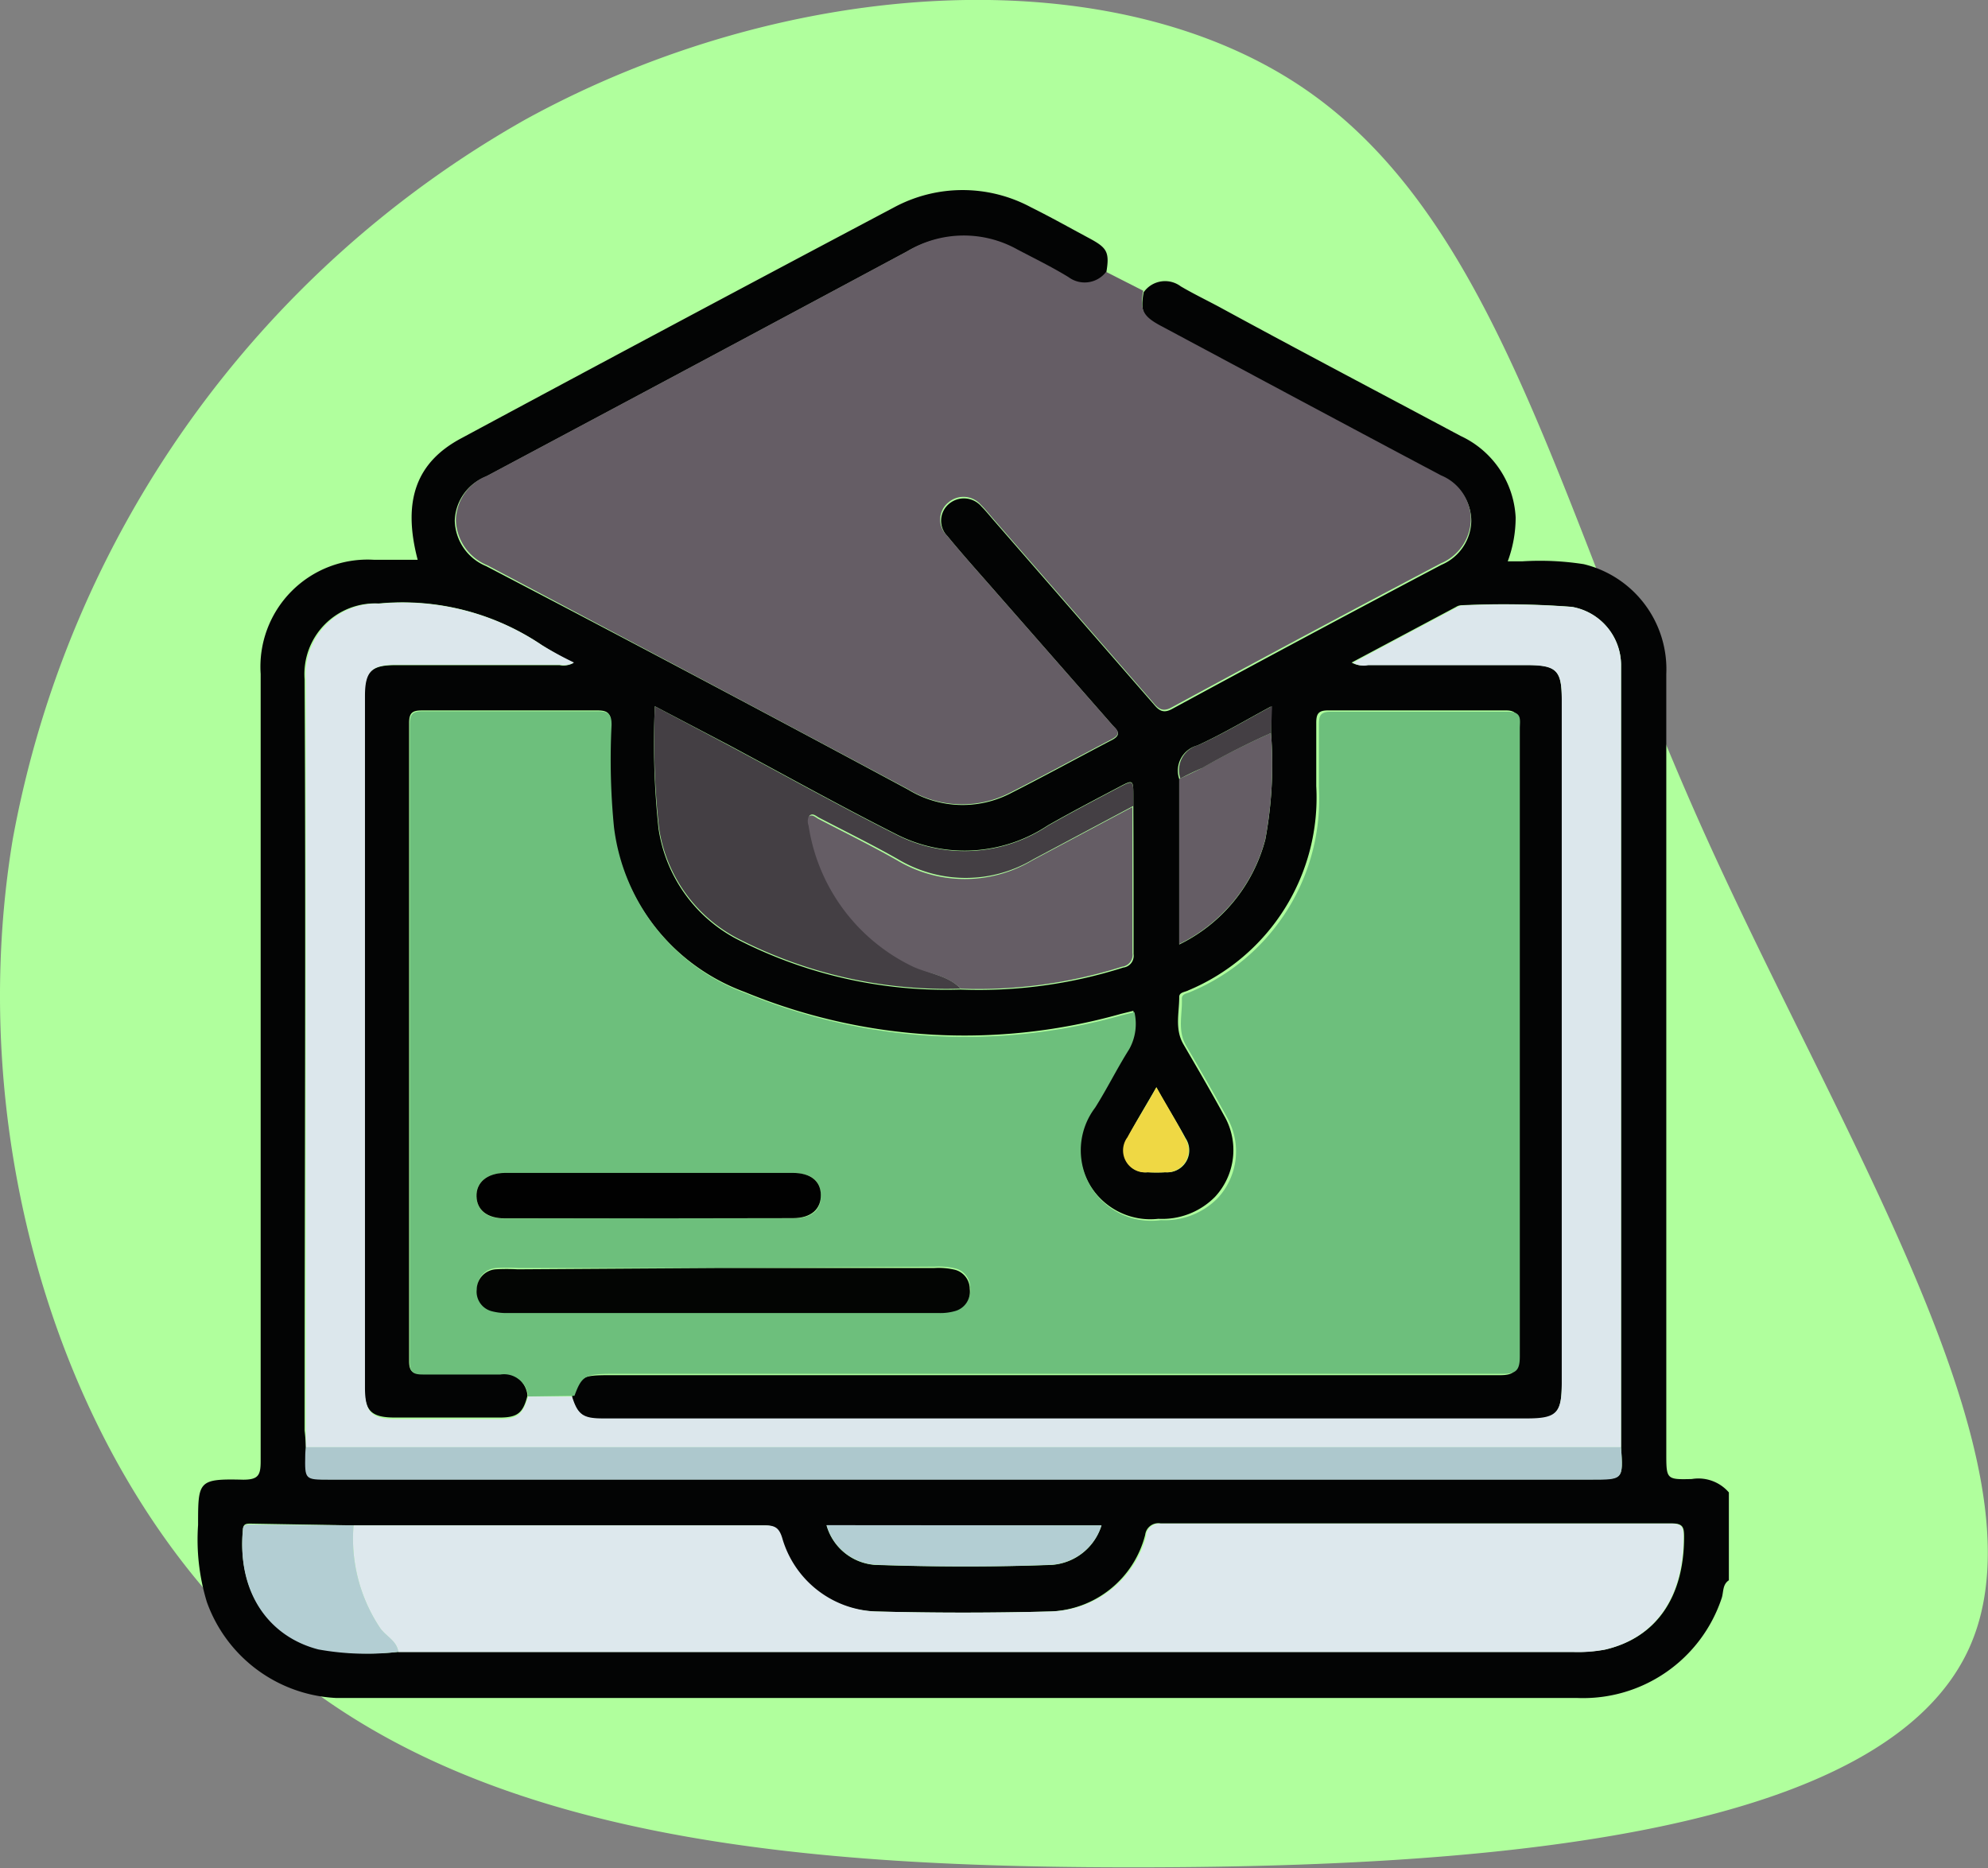
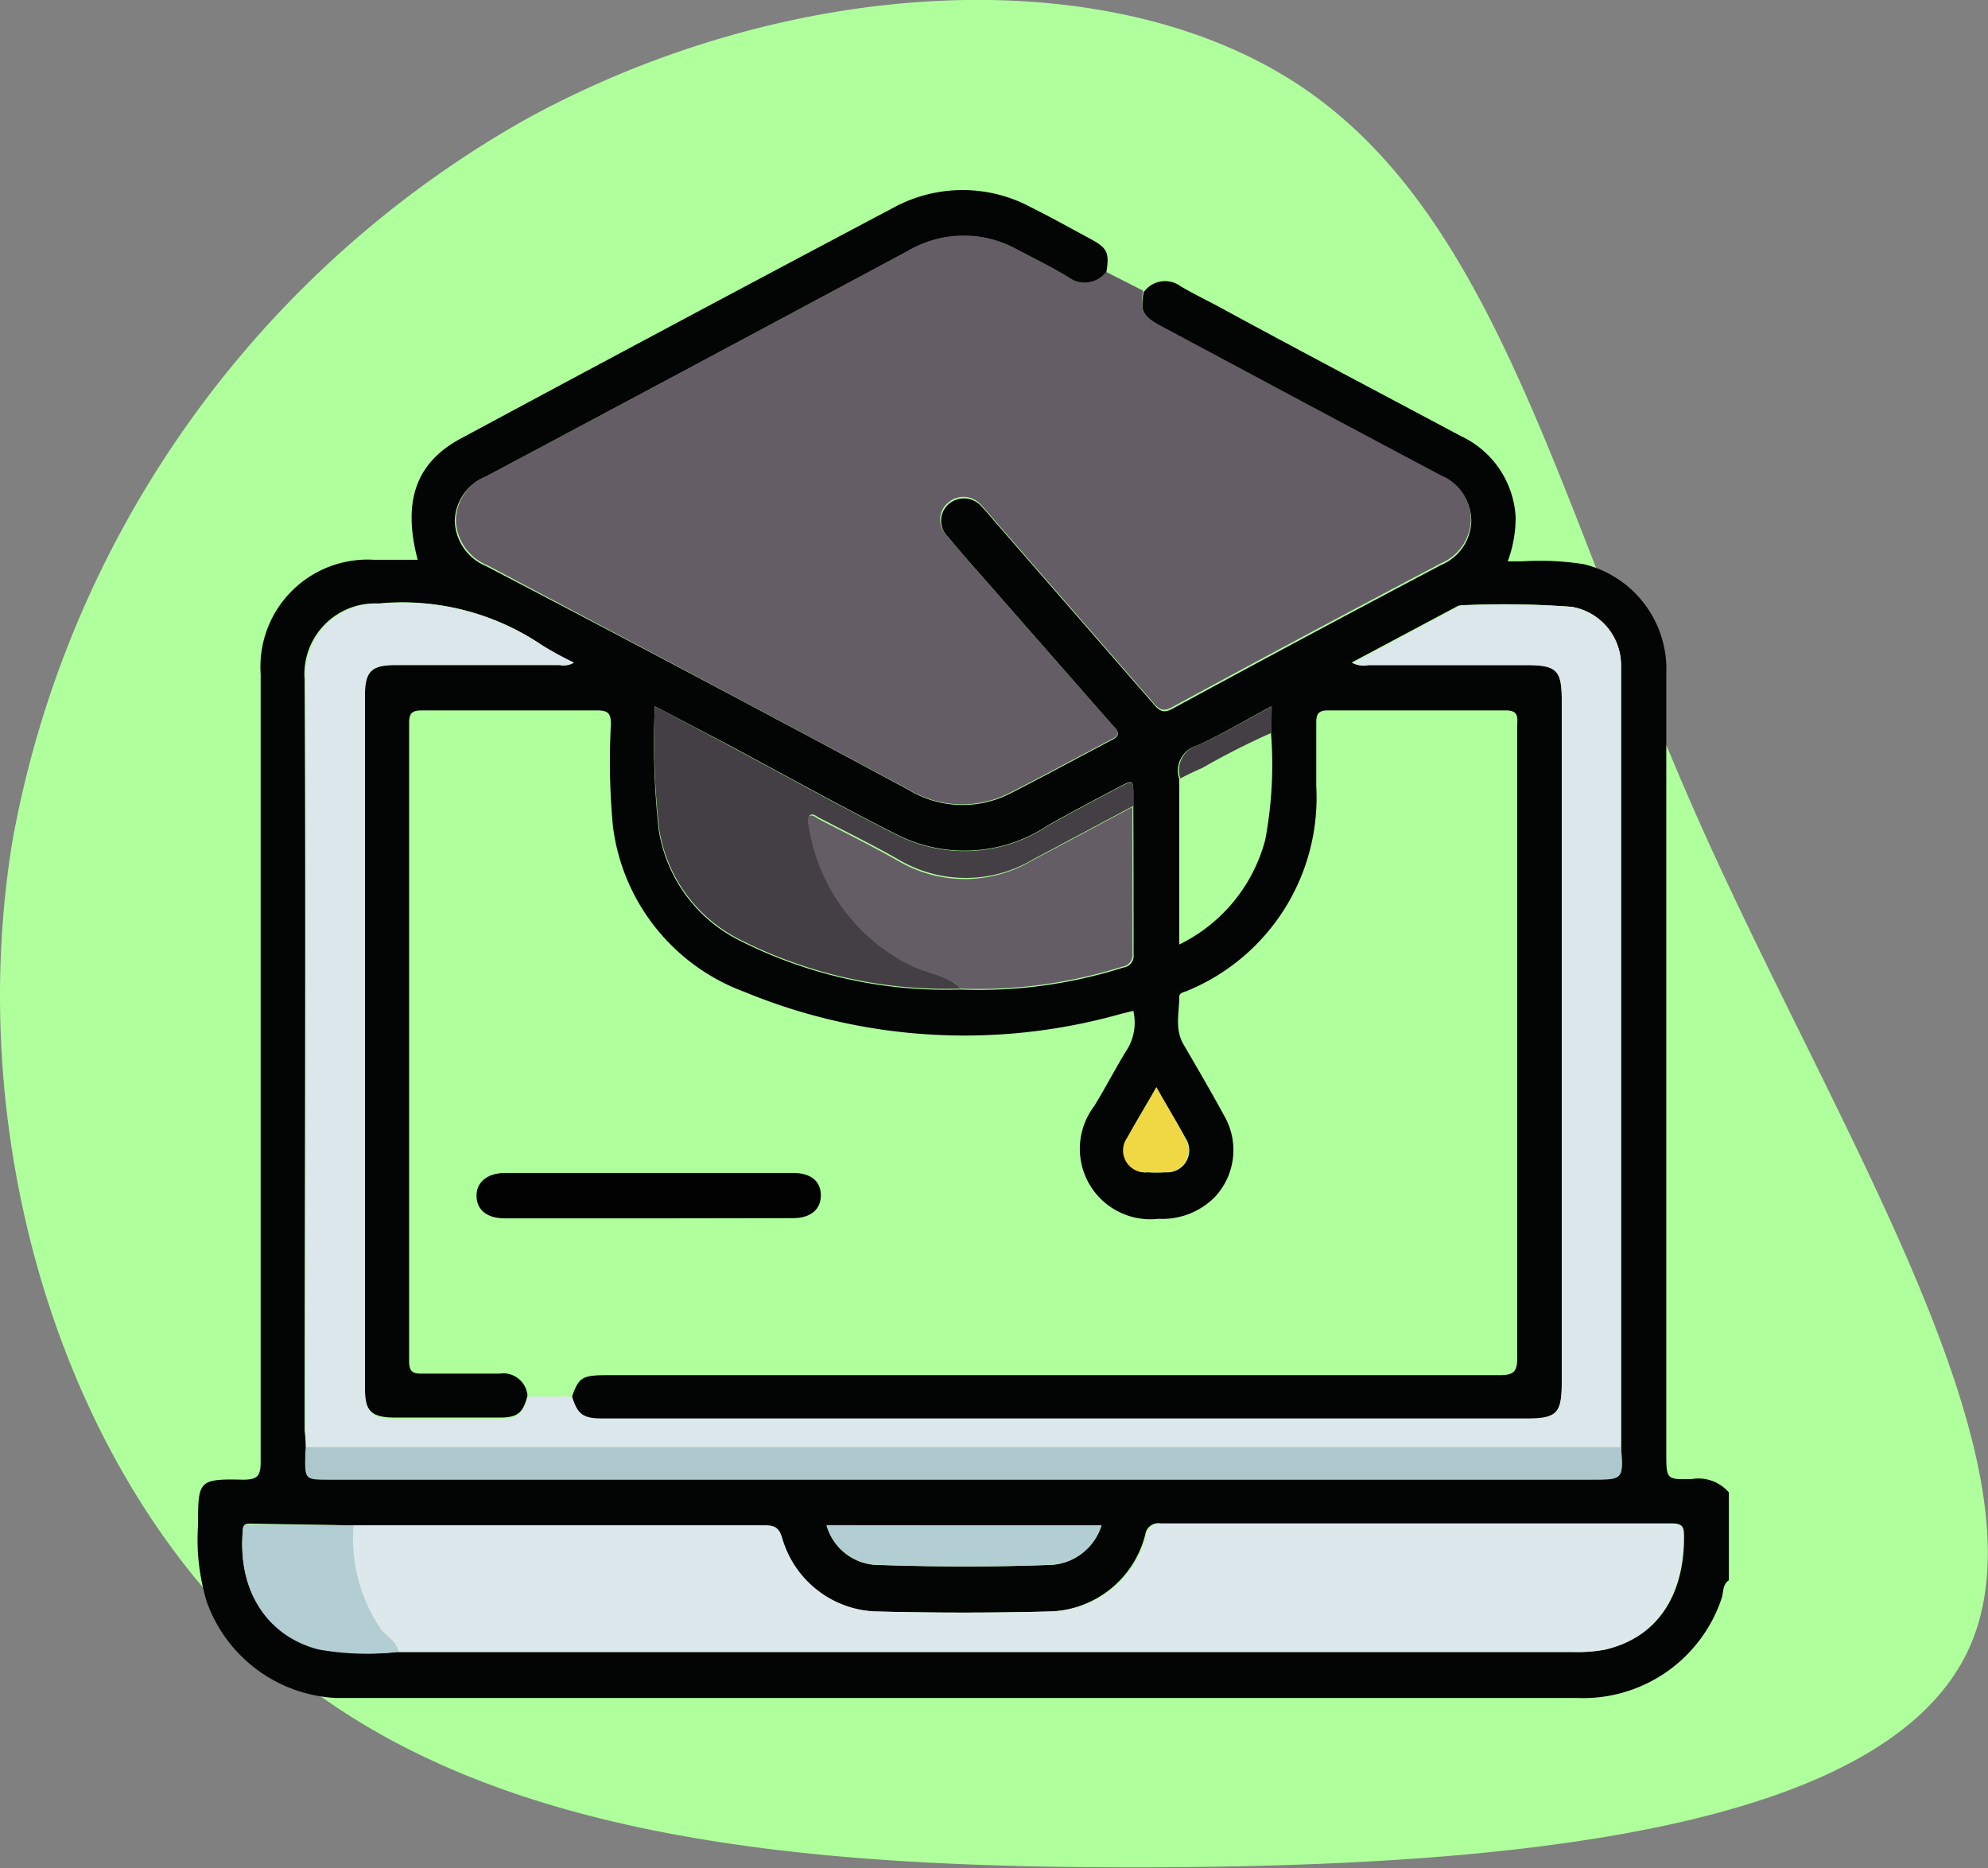
<svg xmlns="http://www.w3.org/2000/svg" id="Layer_1" data-name="Layer 1" viewBox="0 0 90.53 85.07">
  <rect x="0" y="0" width="90.53" height="85.07" fill="#808080" stroke="none" />
  <defs>
    <style>.cls-1{fill:#b0ff9d;}.cls-2{fill:#030404;}.cls-3{fill:#6dbf7c;}.cls-4{fill:#655d65;}.cls-5{fill:#dce7ec;}.cls-6{fill:#dde8ed;}.cls-7{fill:#adc8cd;}.cls-8{fill:#443f44;}.cls-9{fill:#b3ced3;}.cls-10{fill:#efd844;}.cls-11{fill:#030503;}.cls-12{fill:#010101;}</style>
  </defs>
  <path class="cls-1" d="M.76,38.84A47.43,47.43,0,0,1,24.11,6.06c12-6.59,26.85-7.4,35.6-1.31s11.51,19,17.78,33.13S93.65,67.23,89.86,75.65s-21.24,9.95-37.25,10S22,84.4,12.54,76.09-1.53,52.64.76,38.84Z" transform="translate(-0.18 -0.62)" />
  <path class="cls-2" d="M78.91,68.58v4c-.29.19-.24.52-.32.79A6.65,6.65,0,0,1,72,77.94H16.1l-.61,0A6.6,6.6,0,0,1,9.6,73.57a9.72,9.72,0,0,1-.4-3.51c0-2,0-2.11,2.05-2.06.69,0,.8-.2.8-.84q0-17.92,0-35.85a4.88,4.88,0,0,1,5.15-5.2h2c-.7-2.67-.08-4.44,2-5.54Q31,15.3,40.88,10.07a6.58,6.58,0,0,1,6.27,0c.87.43,1.72.91,2.58,1.37s1,.63.82,1.64a1.23,1.23,0,0,1-1.76.2c-.75-.46-1.55-.85-2.33-1.26a5,5,0,0,0-5,.07q-9.57,5.13-19.16,10.24a2.22,2.22,0,0,0-1.41,2,2.3,2.3,0,0,0,1.43,2.07Q32,31.45,41.54,36.58a4.75,4.75,0,0,0,4.63.18c1.56-.79,3.09-1.63,4.64-2.44.54-.28.16-.5,0-.71l-5.26-6c-.75-.86-1.51-1.7-2.23-2.58a1,1,0,0,1,.08-1.47,1.05,1.05,0,0,1,1.47.12c.19.19.36.4.54.61l7.31,8.4c.24.29.44.43.84.21q6.12-3.32,12.26-6.56a2.22,2.22,0,0,0,1.36-2,2.18,2.18,0,0,0-1.35-2c-4.27-2.26-8.53-4.55-12.8-6.83-.8-.42-.93-.7-.77-1.58a1.19,1.19,0,0,1,1.69-.27c.56.33,1.16.62,1.74.93,3.67,2,7.35,3.93,11,5.88a4.33,4.33,0,0,1,2.51,3.71,5.74,5.74,0,0,1-.36,2h.68a12.93,12.93,0,0,1,2.78.13,4.92,4.92,0,0,1,3.76,5V66.79c0,1.19,0,1.21,1.16,1.18A1.83,1.83,0,0,1,78.91,68.58ZM58.06,34V32.79c-1.17.63-2.24,1.27-3.36,1.78a1.18,1.18,0,0,0-.82,1.52v7.54a7.4,7.4,0,0,0,3.92-4.78A18.6,18.6,0,0,0,58.06,34Zm-6.27,3.3c0-.14,0-.27,0-.41,0-.77,0-.78-.66-.43-1.08.57-2.17,1.14-3.24,1.75a6.84,6.84,0,0,1-6.81.44c-2.62-1.32-5.18-2.75-7.76-4.13L30,32.78a36.6,36.6,0,0,0,.17,5.58,6.8,6.8,0,0,0,3.52,5,20.79,20.79,0,0,0,10.22,2.32,21.72,21.72,0,0,0,7.42-1,.54.54,0,0,0,.47-.62C51.8,41.75,51.8,39.54,51.79,37.32ZM18.32,75.84c.3,0,.59,0,.88,0H71.87a6.7,6.7,0,0,0,1.42-.11c2.32-.54,3.58-2.39,3.58-5.12,0-.45-.05-.62-.57-.62q-11.64,0-23.27,0a.6.6,0,0,0-.7.52A4.63,4.63,0,0,1,48,74c-2.65.07-5.31.07-8,0a4.62,4.62,0,0,1-4.27-3.35c-.15-.49-.36-.57-.8-.57H16.89c-.21,0-.41,0-.61,0L11.6,70c-.2,0-.34,0-.36.27-.26,2.88,1.22,4.85,3.44,5.42A12.34,12.34,0,0,0,18.32,75.84Zm-4.21-9.32c0,.11,0,.22,0,.34,0,1.12,0,1.12,1.09,1.12H72.66c1.44,0,1.44,0,1.34-1.46,0-.12,0-.23,0-.34V30.87a2.7,2.7,0,0,0-2.27-2.62,41,41,0,0,0-5-.07.49.49,0,0,0-.25.08l-4.75,2.53a1,1,0,0,0,.7.11H69.7c1.36,0,1.6.23,1.6,1.57V63.6c0,1.41-.23,1.64-1.61,1.64H27.63c-.9,0-1.15-.2-1.41-1,.33-.94.48-1,1.71-1q20.28,0,40.56,0c.62,0,.79-.17.78-.8,0-2.39,0-4.79,0-7.19V33.73c0-.37.12-.77-.53-.76-2.7,0-5.4,0-8.1,0-.44,0-.52.18-.52.57,0,1,0,1.92,0,2.88a9.51,9.51,0,0,1-5.83,9.3c-.15.08-.42.08-.41.31,0,.71-.21,1.45.19,2.14.63,1.08,1.26,2.16,1.86,3.26a3.13,3.13,0,0,1-.42,3.69,3.37,3.37,0,0,1-2.58,1A3.21,3.21,0,0,1,50,51c.54-.87,1-1.79,1.55-2.66a2.36,2.36,0,0,0,.24-1.69l-.57.14a26.23,26.23,0,0,1-17.13-1,9.26,9.26,0,0,1-6-7.56A31.48,31.48,0,0,1,28,33.59c0-.46-.12-.62-.6-.62-2.65,0-5.31,0-8,0-.43,0-.59.1-.59.57q0,14.53,0,29.06c0,.47.16.58.59.57,1.18,0,2.36,0,3.54,0a1.1,1.1,0,0,1,1.26,1c-.2.8-.46,1-1.27,1-1.59,0-3.18,0-4.76,0-1.1,0-1.4-.31-1.4-1.44V32.34c0-1.13.3-1.43,1.41-1.43h7.48a.92.92,0,0,0,.63-.1A16.5,16.5,0,0,1,24.86,30a11.33,11.33,0,0,0-7.44-1.9,3.22,3.22,0,0,0-3.37,3.45c.06,11.4,0,22.8,0,34.21C14.08,66,14.1,66.27,14.11,66.52Zm36.23,3.56H37.82a2.48,2.48,0,0,0,2.2,1.8c2.69.09,5.38.1,8.07,0A2.56,2.56,0,0,0,50.34,70.08Zm2.5-19.95c-.47.82-.92,1.55-1.32,2.32A1,1,0,0,0,52.44,54a7.3,7.3,0,0,0,.81,0,1,1,0,0,0,.92-1.55C53.77,51.71,53.31,51,52.84,50.13Z" transform="translate(-0.18 -0.62)" />
-   <path class="cls-3" d="M24.23,64.21a1.1,1.1,0,0,0-1.26-1c-1.18,0-2.36,0-3.54,0-.43,0-.59-.1-.59-.57q0-14.52,0-29.06c0-.47.16-.57.59-.57,2.65,0,5.31,0,8,0,.48,0,.6.16.6.62a31.48,31.48,0,0,0,.11,4.66,9.26,9.26,0,0,0,6,7.56,26.23,26.23,0,0,0,17.13,1l.57-.14a2.36,2.36,0,0,1-.24,1.69c-.55.87-1,1.79-1.55,2.66a3.21,3.21,0,0,0,3,5.12,3.37,3.37,0,0,0,2.58-1,3.13,3.13,0,0,0,.42-3.69c-.6-1.1-1.23-2.18-1.86-3.26-.4-.69-.16-1.43-.19-2.14,0-.23.26-.23.41-.31a9.51,9.51,0,0,0,5.83-9.3c0-1,0-1.92,0-2.88,0-.39.08-.57.52-.57,2.7,0,5.4,0,8.1,0,.65,0,.53.39.53.76V55.19c0,2.4,0,4.8,0,7.19,0,.63-.16.8-.78.8q-20.28,0-40.56,0c-1.23,0-1.38.1-1.71,1Zm8.86-5.85H23.77a8.7,8.7,0,0,0-1,0,.93.93,0,0,0-.86.91.92.92,0,0,0,.69,1,2.59,2.59,0,0,0,.74.08q9.8,0,19.58,0a2.44,2.44,0,0,0,.81-.1.92.92,0,0,0,.63-1,.9.9,0,0,0-.72-.88,3.21,3.21,0,0,0-.88-.07ZM29.76,56.1h6.52c.86,0,1.3-.37,1.28-1.06s-.46-1-1.28-1H23.17c-.82,0-1.32.42-1.29,1.07s.49,1,1.29,1Z" transform="translate(-0.18 -0.62)" />
  <path class="cls-4" d="M50.55,13l1.69.86c-.16.88,0,1.16.77,1.58,4.27,2.28,8.53,4.57,12.8,6.83a2.18,2.18,0,0,1,1.35,2,2.22,2.22,0,0,1-1.36,2q-6.15,3.24-12.26,6.56c-.4.22-.6.08-.84-.21l-7.31-8.4c-.18-.21-.35-.42-.54-.61a1.05,1.05,0,0,0-1.47-.12A1,1,0,0,0,43.3,25c.72.88,1.48,1.72,2.23,2.58l5.26,6c.18.21.56.43,0,.71-1.55.81-3.08,1.65-4.64,2.44a4.75,4.75,0,0,1-4.63-.18Q32,31.47,22.37,26.36a2.3,2.3,0,0,1-1.43-2.07,2.22,2.22,0,0,1,1.41-2q9.58-5.1,19.16-10.24a5,5,0,0,1,5-.07c.78.41,1.58.8,2.33,1.26A1.23,1.23,0,0,0,50.55,13Z" transform="translate(-0.18 -0.62)" />
  <path class="cls-5" d="M24.23,64.21h2c.26.84.51,1,1.41,1H69.69c1.38,0,1.61-.23,1.61-1.64V32.48c0-1.34-.24-1.57-1.6-1.57H62.49a1,1,0,0,1-.7-.11l4.75-2.53a.49.49,0,0,1,.25-.08,41,41,0,0,1,5,.07A2.7,2.7,0,0,1,74,30.87V66.18c0,.11,0,.22,0,.34H14.11c0-.25,0-.5,0-.75,0-11.41,0-22.81,0-34.21a3.22,3.22,0,0,1,3.37-3.45A11.33,11.33,0,0,1,24.86,30a16.5,16.5,0,0,0,1.46.79.92.92,0,0,1-.63.1H18.21c-1.11,0-1.41.3-1.41,1.43V63.8c0,1.13.3,1.44,1.4,1.44,1.58,0,3.17,0,4.76,0C23.77,65.23,24,65,24.23,64.21Z" transform="translate(-0.18 -0.62)" />
  <path class="cls-6" d="M16.28,70.08c.2,0,.4,0,.61,0H35c.44,0,.65.08.8.57A4.62,4.62,0,0,0,40.06,74c2.65.07,5.31.07,8,0a4.63,4.63,0,0,0,4.31-3.4A.6.6,0,0,1,53,70q11.64,0,23.27,0c.52,0,.57.17.57.62,0,2.73-1.26,4.58-3.58,5.12a6.7,6.7,0,0,1-1.42.11H19.2c-.29,0-.58,0-.88,0-.07-.5-.54-.7-.81-1.06A7.32,7.32,0,0,1,16.28,70.08Z" transform="translate(-0.18 -0.62)" />
  <path class="cls-7" d="M14.11,66.52H74C74.1,68,74.1,68,72.66,68H15.17c-1.11,0-1.11,0-1.09-1.12C14.08,66.74,14.1,66.63,14.11,66.52Z" transform="translate(-0.18 -0.62)" />
  <path class="cls-8" d="M43.93,45.64a20.79,20.79,0,0,1-10.22-2.32,6.8,6.8,0,0,1-3.52-5A36.6,36.6,0,0,1,30,32.78l3.32,1.76c2.58,1.38,5.14,2.81,7.76,4.13a6.84,6.84,0,0,0,6.81-.44c1.07-.61,2.16-1.18,3.24-1.75.66-.35.66-.34.66.43,0,.14,0,.27,0,.41l-4.56,2.43a6,6,0,0,1-6.15,0c-1.18-.67-2.4-1.27-3.61-1.9-.13-.07-.29-.23-.43-.08a.56.56,0,0,0,0,.39,8.53,8.53,0,0,0,4.77,6.41C42.48,45,43.33,45,43.93,45.64Z" transform="translate(-0.18 -0.62)" />
  <path class="cls-4" d="M43.93,45.64c-.6-.61-1.45-.67-2.17-1A8.53,8.53,0,0,1,37,38.21a.56.56,0,0,1,0-.39c.14-.15.3,0,.43.08,1.21.63,2.43,1.23,3.61,1.9a6,6,0,0,0,6.15,0l4.56-2.43c0,2.22,0,4.43,0,6.65a.54.54,0,0,1-.47.62A21.72,21.72,0,0,1,43.93,45.64Z" transform="translate(-0.18 -0.62)" />
-   <path class="cls-4" d="M58.06,34a18.6,18.6,0,0,1-.26,4.83,7.4,7.4,0,0,1-3.92,4.78V36.09c.35-.16.7-.33,1-.48A34.06,34.06,0,0,1,58.06,34Z" transform="translate(-0.18 -0.62)" />
  <path class="cls-9" d="M16.28,70.08a7.32,7.32,0,0,0,1.23,4.7c.27.36.74.56.81,1.06a12.34,12.34,0,0,1-3.64-.11c-2.22-.57-3.7-2.54-3.44-5.42,0-.27.16-.27.36-.27Z" transform="translate(-0.18 -0.62)" />
  <path class="cls-9" d="M50.34,70.08a2.56,2.56,0,0,1-2.25,1.79c-2.69.11-5.38.1-8.07,0a2.48,2.48,0,0,1-2.2-1.8Z" transform="translate(-0.18 -0.62)" />
  <path class="cls-10" d="M52.84,50.13c.47.83.93,1.58,1.33,2.36A1,1,0,0,1,53.25,54a7.3,7.3,0,0,1-.81,0,1,1,0,0,1-.92-1.59C51.92,51.68,52.37,51,52.84,50.13Z" transform="translate(-0.18 -0.62)" />
  <path class="cls-8" d="M58.06,34a34.06,34.06,0,0,0-3.13,1.59c-.35.15-.7.32-1,.48a1.18,1.18,0,0,1,.82-1.52c1.12-.51,2.19-1.15,3.36-1.78Z" transform="translate(-0.18 -0.62)" />
-   <path class="cls-11" d="M33.09,58.36h9.65a3.21,3.21,0,0,1,.88.07.9.9,0,0,1,.72.88.92.92,0,0,1-.63,1,2.44,2.44,0,0,1-.81.1q-9.78,0-19.58,0a2.59,2.59,0,0,1-.74-.08.92.92,0,0,1-.69-1,.93.93,0,0,1,.86-.91,8.7,8.7,0,0,1,1,0Z" transform="translate(-0.18 -0.62)" />
  <path class="cls-12" d="M29.76,56.1H23.17c-.8,0-1.27-.37-1.29-1s.47-1.06,1.29-1.07H36.28c.82,0,1.27.37,1.28,1s-.42,1.06-1.28,1.06Z" transform="translate(-0.18 -0.62)" />
</svg>